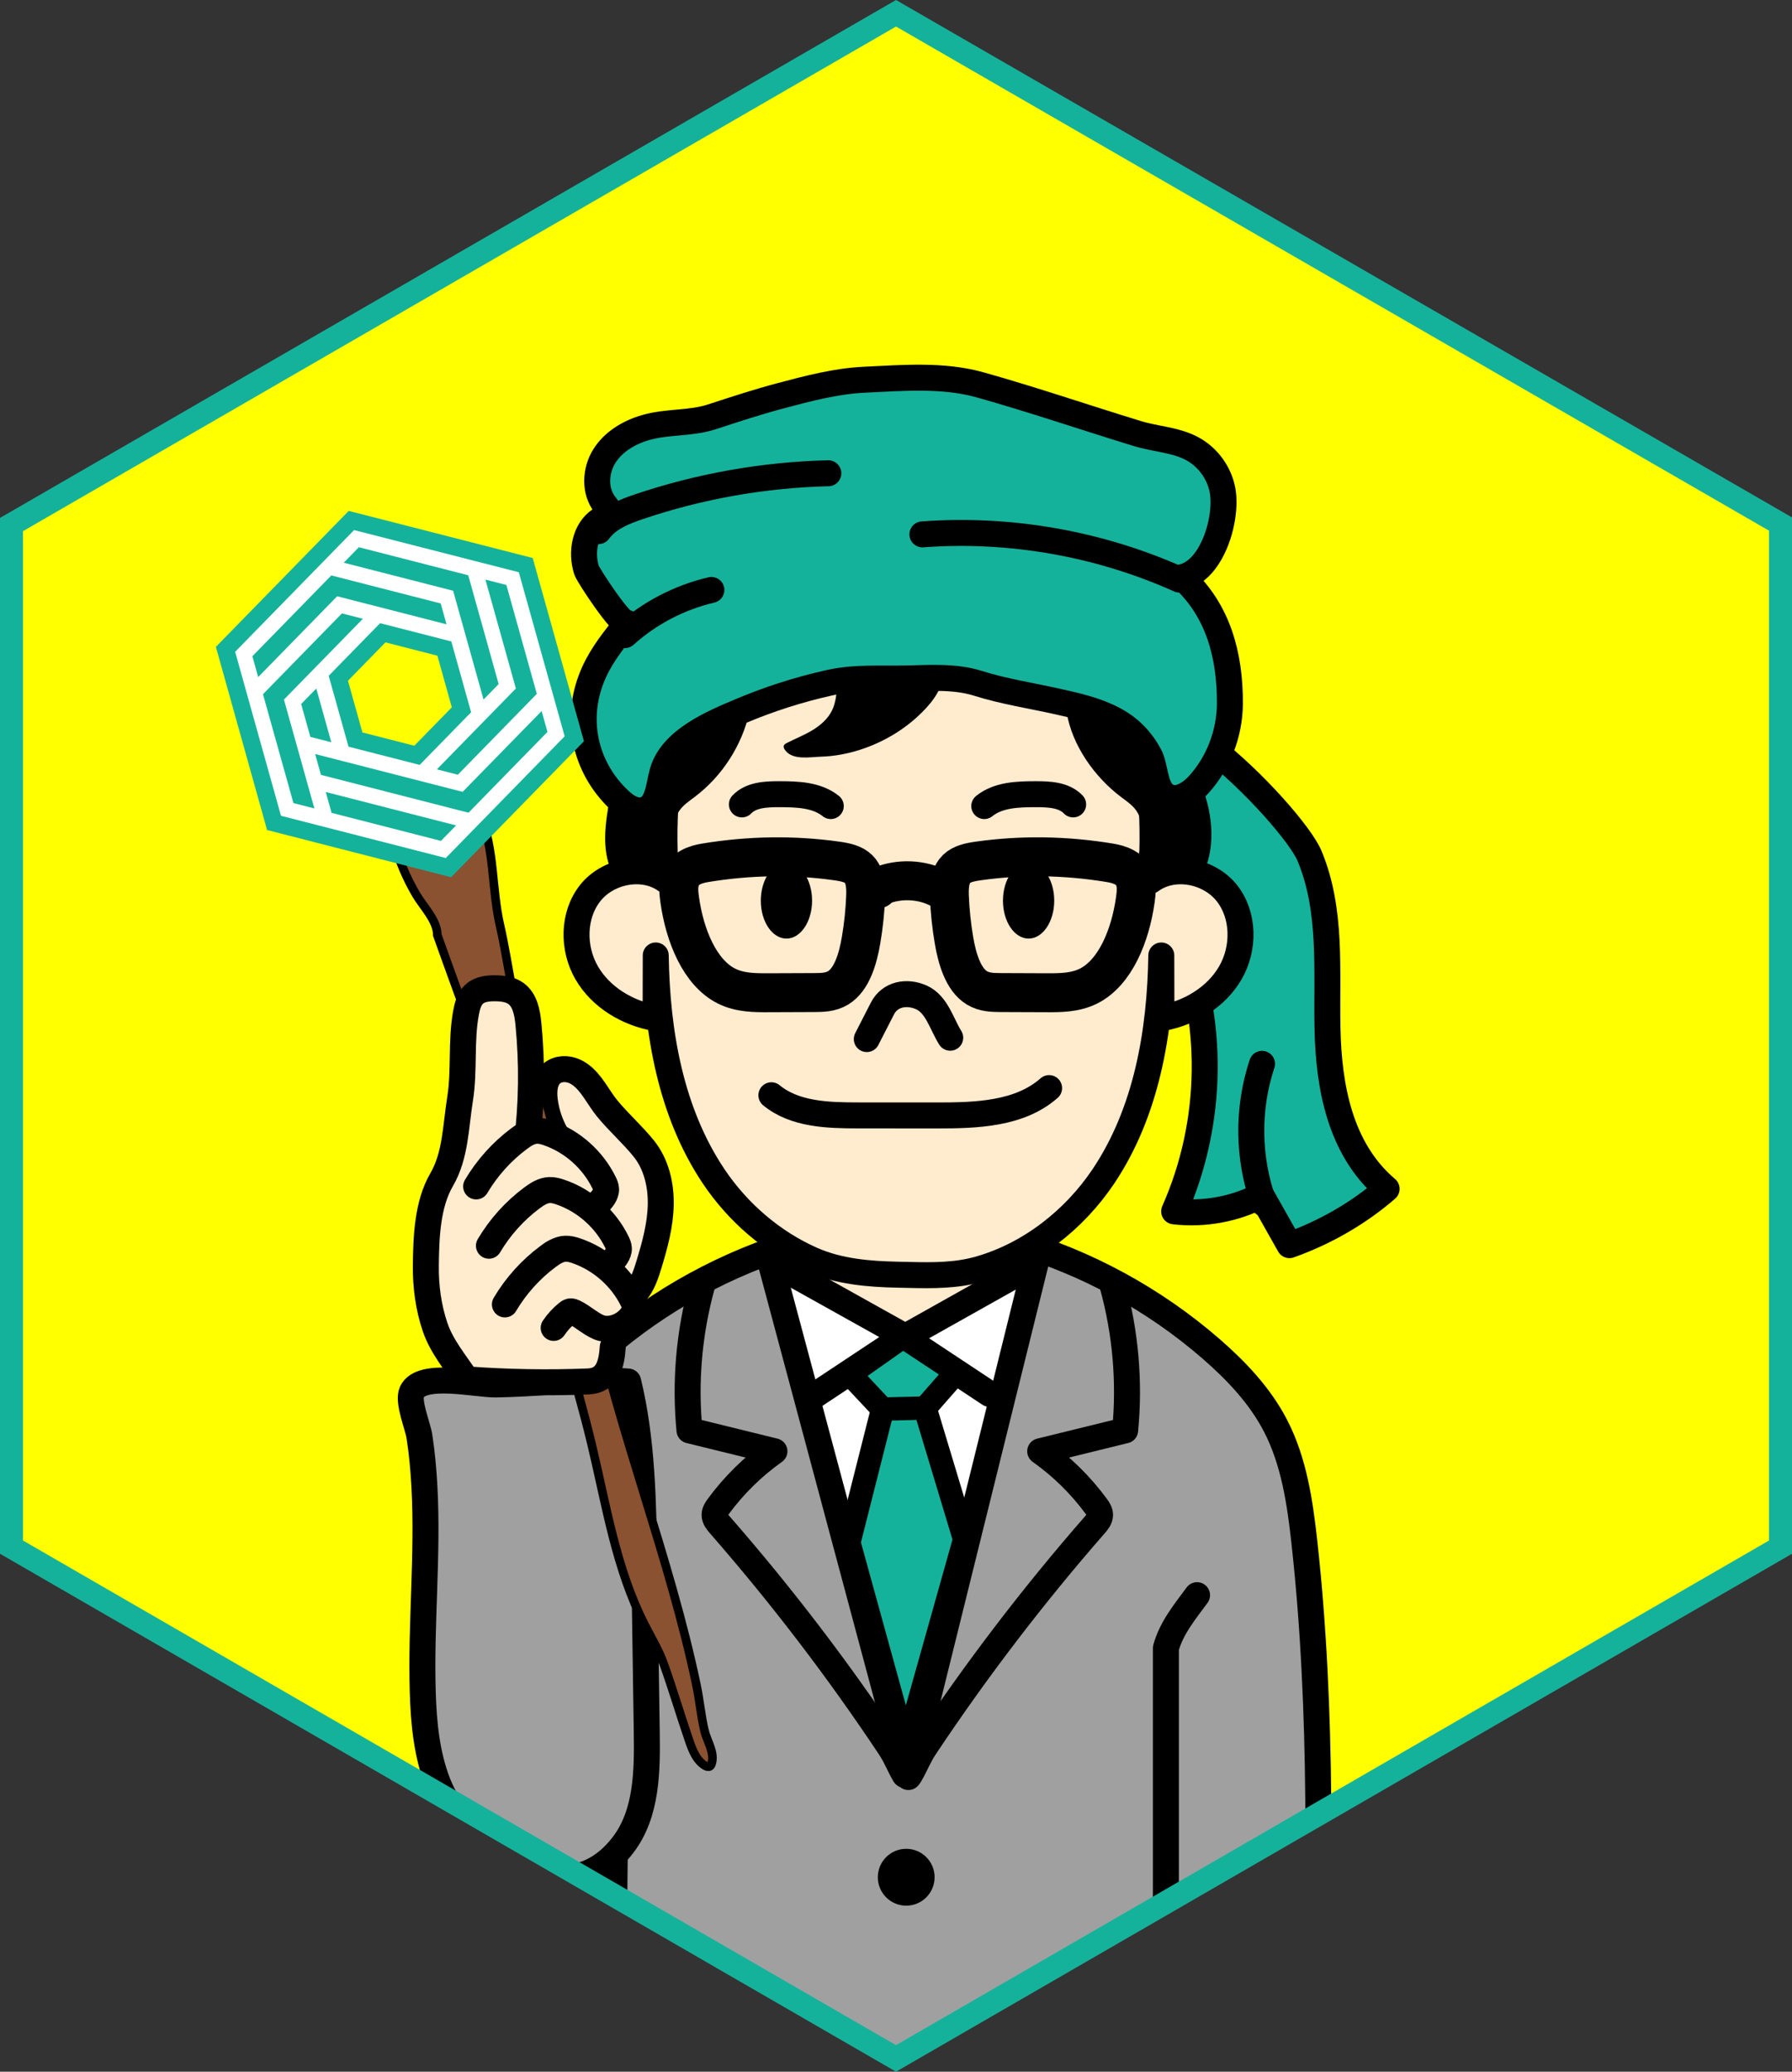
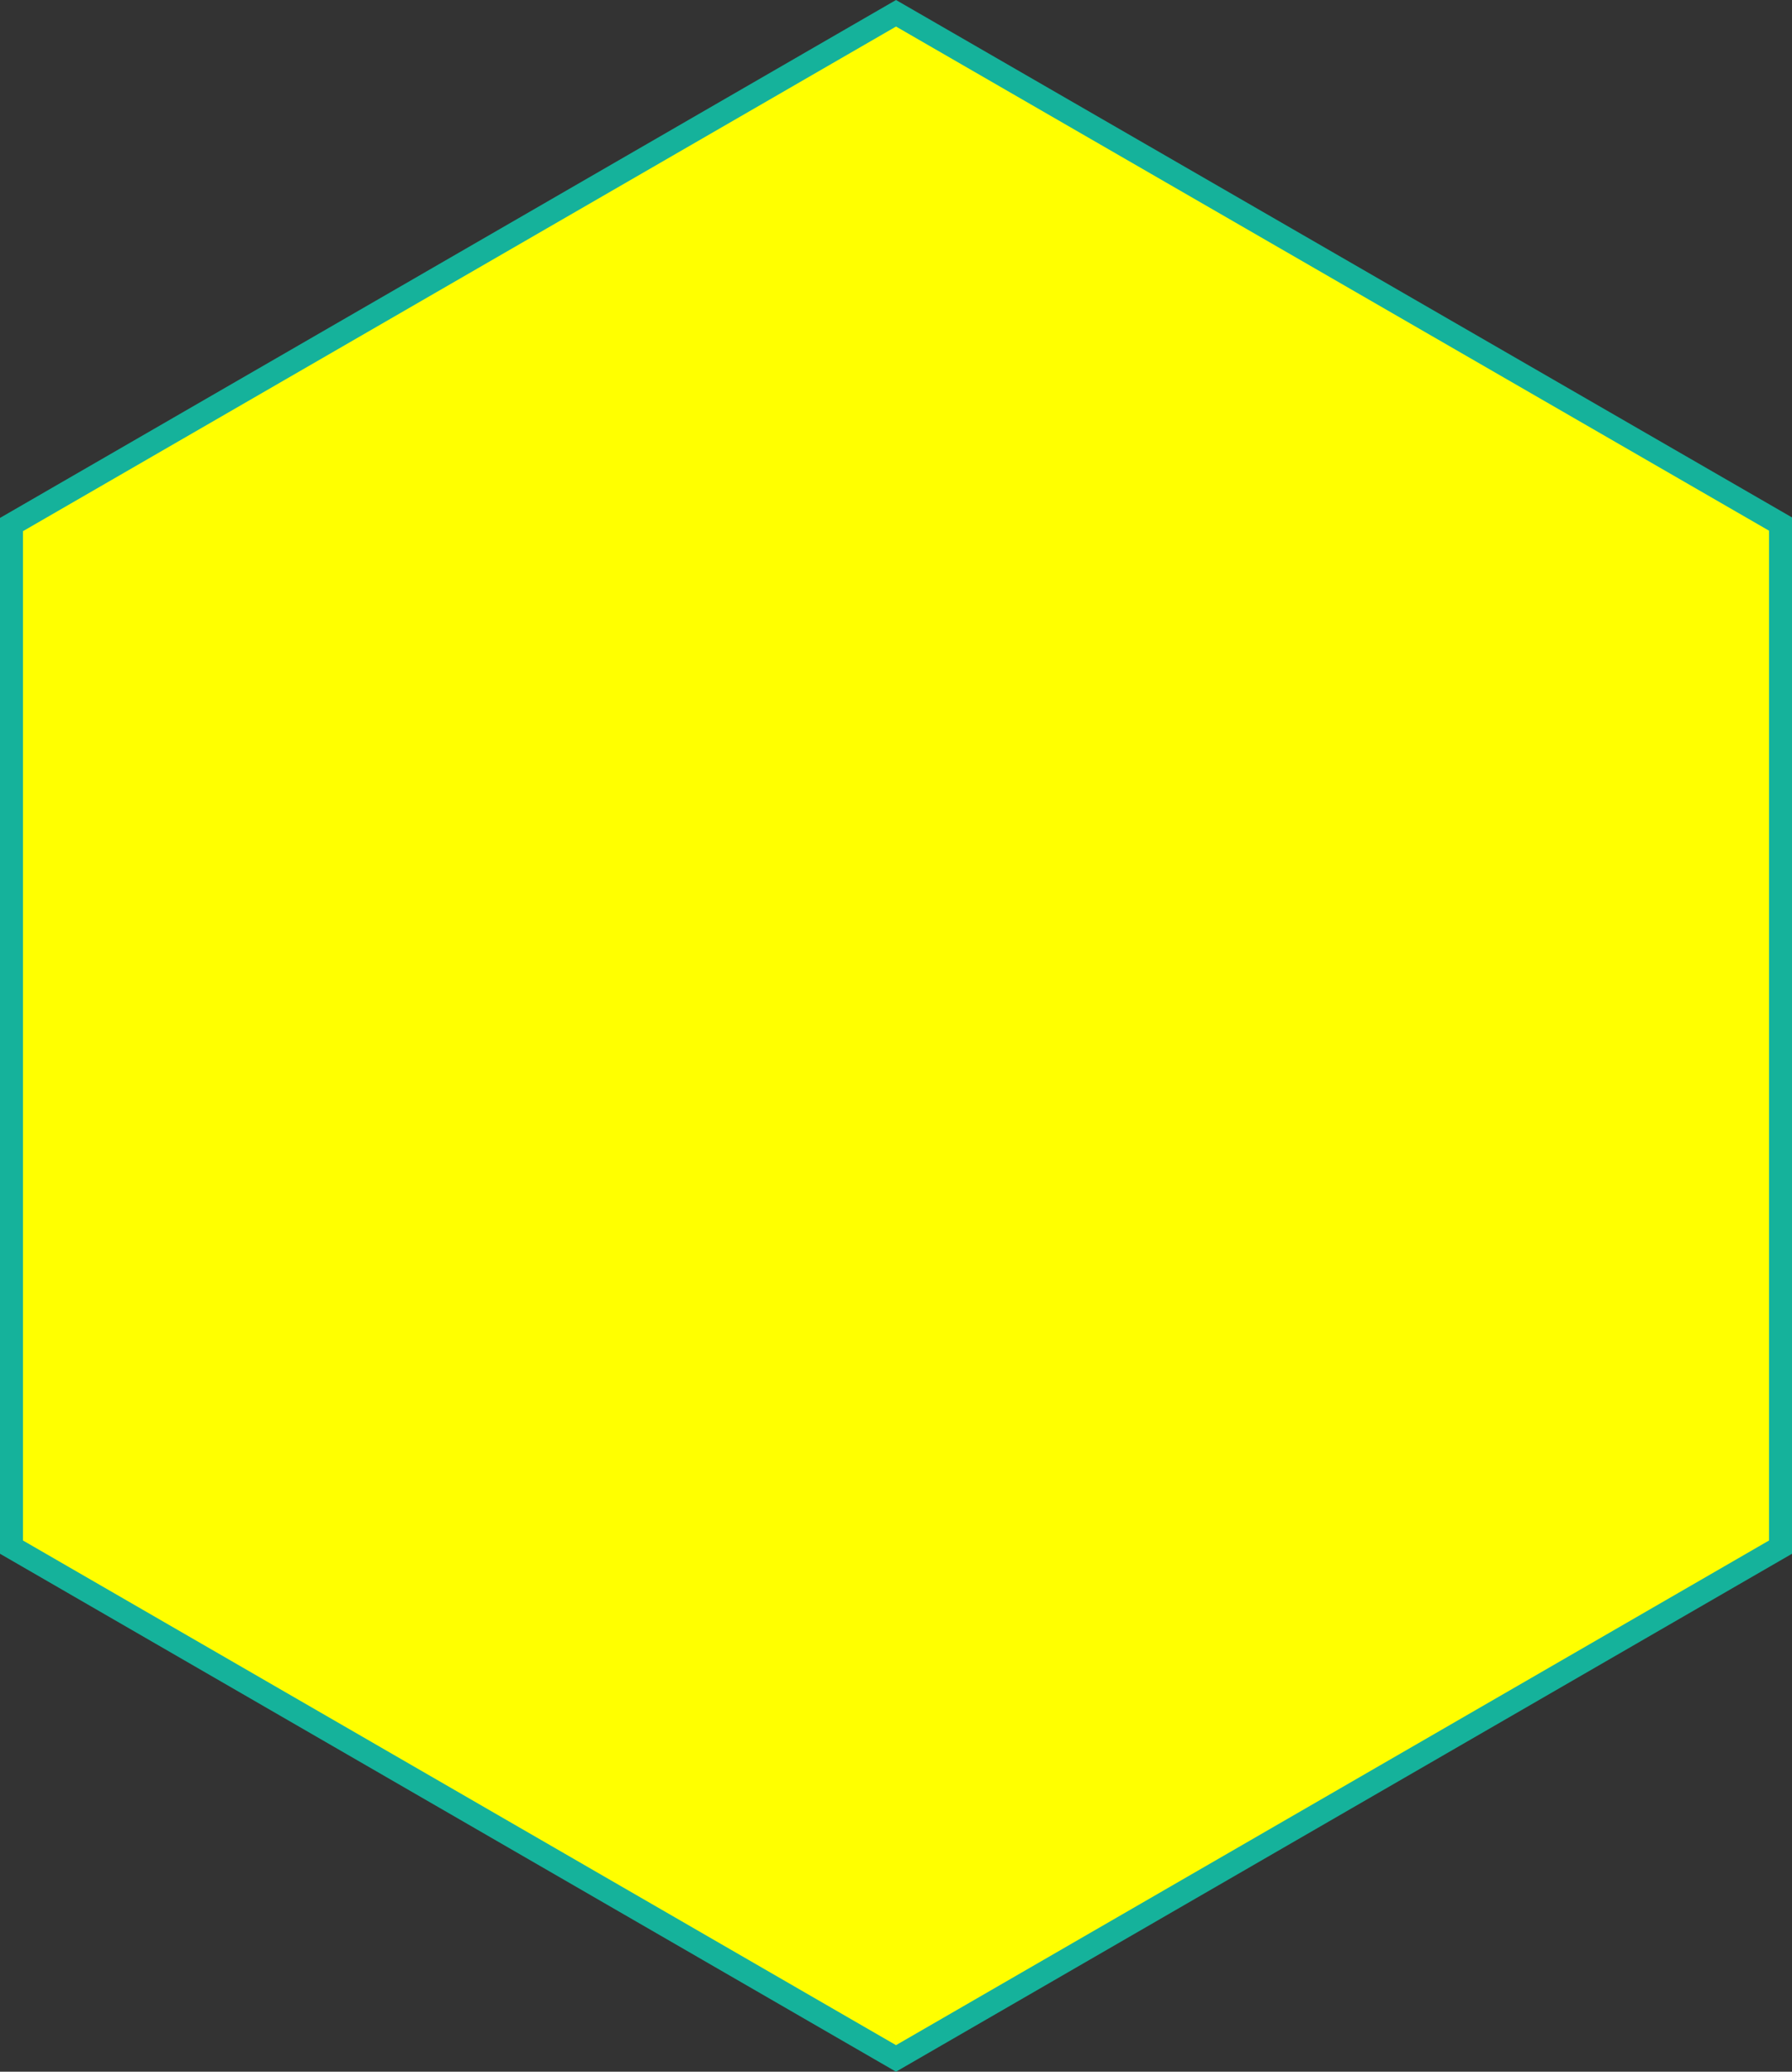
<svg xmlns="http://www.w3.org/2000/svg" xmlns:xlink="http://www.w3.org/1999/xlink" version="1.1" id="レイヤー_1" x="0px" y="0px" viewBox="0 0 156 180.31" style="enable-background:new 0 0 156 180.31;" xml:space="preserve">
  <rect x="0" y="0" width="156" height="180.31" fill="#333333" stroke="none" />
  <style type="text/css">
	.st0{fill:#FFFF00;}
	.st1{clip-path:url(#SVGID_2_);}
	.st2{fill:#15B29B;stroke:#000000;stroke-width:2.261;stroke-linecap:round;stroke-linejoin:round;stroke-miterlimit:10;}
	.st3{fill:#A0A0A0;stroke:#000000;stroke-width:2.261;stroke-linecap:round;stroke-linejoin:round;stroke-miterlimit:10;}
	.st4{fill:#FFFFFF;}
	.st5{fill:#FFEBCE;stroke:#000000;stroke-width:2.261;stroke-linecap:round;stroke-linejoin:round;stroke-miterlimit:10;}
	.st6{fill:none;stroke:#000000;stroke-width:2.261;stroke-linecap:round;stroke-linejoin:round;stroke-miterlimit:10;}
	.st7{fill:none;stroke:#000000;stroke-width:3.391;stroke-linecap:round;stroke-linejoin:round;stroke-miterlimit:10;}
	.st8{fill:#8A5230;stroke:#000000;stroke-width:0.75;stroke-miterlimit:10;}
	.st9{fill:#15B29B;stroke:#000000;stroke-width:2.034;stroke-linecap:round;stroke-linejoin:round;stroke-miterlimit:10;}
	.st10{fill:none;stroke:#000000;stroke-width:2.034;stroke-linecap:round;stroke-linejoin:round;stroke-miterlimit:10;}
	.st11{fill:#15B29B;}
	.st12{fill:none;stroke:#15B29B;stroke-width:2;stroke-miterlimit:10;}
</style>
  <g>
    <polygon class="st0" points="78.001,1.155 1,45.654 1,134.654 78.001,179.155 155,134.654 155,45.611  " />
    <g>
      <defs>
-         <polygon id="SVGID_1_" points="78.001,1.155 1,45.654 1,134.654 78.001,179.155 155,134.654 155,45.611    " />
-       </defs>
+         </defs>
      <clipPath id="SVGID_2_">
        <use xlink:href="#SVGID_1_" style="overflow:visible;" />
      </clipPath>
      <g class="st1">
        <path class="st2" d="M113.995,74.484c1.976,4.725,1.468,9.95,1.567,15.002c0.099,5.051,1.073,10.533,5.148,13.987     c-2.434,2.107-5.325,3.781-8.459,4.899c-0.816-1.447-1.632-2.893-2.447-4.34c-2.269,1.202-4.982,1.702-7.59,1.399     c3.44-7.763,3.549-16.69,0.299-24.52c-1.343-3.237-3.236-6.294-4.216-9.636c-0.548-1.868-0.802-3.806-0.752-5.737     C97.797,55.77,112.491,70.89,113.995,74.484z" />
        <path class="st3" d="M80.112,180.803c-4.563,0.088-9.128,0.055-13.689-0.097c-2.339-0.078-4.677-0.188-7.013-0.329     c-1.975-0.119-4.214-0.728-6.093-0.728l0.283-25.88c-1.278-0.626-2.521-1.227-3.799-1.853c-0.829-0.406-1.662-0.815-2.417-1.347     c-5.292-3.736-3.594-10.904-2.989-16.36c0.385-3.478,0.904-7.022,2.514-10.128c1.344-2.592,3.389-4.757,5.591-6.672     c4.944-4.299,10.826-7.512,17.113-9.349c5.969-1.744,12.749-1.744,18.718,0c6.287,1.837,12.169,5.05,17.113,9.349     c2.203,1.915,4.248,4.08,5.591,6.672c1.61,3.106,2.129,6.65,2.514,10.128c1.642,14.829,1.278,29.798,0.913,44.714     c-12.146,1.487-24.397,2.116-36.631,1.881" />
        <polygon class="st4" points="79.078,154.664 65.043,102.556 84.258,100.101 89.627,110.331    " />
        <polygon class="st5" points="67.304,109.922 78.808,116.341 89.815,110.163    " />
        <path d="M53.451,82.114c1.205,0.648,3.029,5.592,2.524,6.587C53.545,87.582,52.506,84.989,53.451,82.114z" />
        <path class="st5" d="M79.168,110.966c-0.336-0.008-0.674-0.016-1.012-0.023c-2.53-0.052-5.127-0.267-7.469-1.3     c-3.468-1.529-6.467-4.13-8.572-7.275c-3.733-5.577-4.931-12.497-5.031-19.21c-0.004,1.819-0.008,3.638-0.011,5.458     c-2.431-0.427-4.755-1.803-5.996-3.938c-1.241-2.135-1.225-5.036,0.315-6.966c1.541-1.93,4.63-2.53,6.615-1.063     c-0.399-4.744-0.054-9.549,1.019-14.187c0.496-2.142,1.465-4.446,3.376-5.53c1.327-0.752,2.929-0.78,4.454-0.789     c8.056-0.047,16.112-0.093,24.168-0.14c0.819-0.005,1.66-0.005,2.423,0.293c0.91,0.356,1.606,1.098,2.269,1.817     c0.61,0.661,1.22,1.322,1.83,1.984c0.646,0.7,1.393,1.437,1.607,2.366c1.073,4.638,1.418,9.443,1.019,14.187     c1.986-1.467,5.075-0.867,6.615,1.063c1.541,1.93,1.557,4.831,0.315,6.966s-3.565,3.512-5.996,3.938     c-0.004-1.819-0.008-3.638-0.011-5.458c-0.1,6.713-1.297,13.633-5.031,19.21c-2.551,3.81-6.44,6.863-10.88,8.106     C83.211,111.027,81.207,111.013,79.168,110.966z" />
        <path class="st6" d="M64.584,70.011c0.801-0.836,2.096-0.89,3.253-0.889c1.566,0.002,3.266,0.05,4.485,1.033" />
        <path class="st7" d="M61.408,75.091c-0.858,0.14-1.851,0.447-2.193,1.467c-0.181,0.541-0.127,1.159-0.046,1.739     c0.437,3.145,1.757,6.365,4.076,7.526c1.163,0.582,2.445,0.585,3.693,0.58c1.303-0.005,2.607-0.01,3.91-0.015     c0.72-0.003,1.466-0.013,2.116-0.41c1.186-0.724,1.716-2.504,1.996-4.151c0.216-1.27,0.351-2.562,0.401-3.862     c0.094-2.419-0.923-2.806-2.524-3.032C69.026,74.397,65.211,74.466,61.408,75.091z" />
        <ellipse cx="68.463" cy="78.389" rx="2.232" ry="3.301" />
        <path class="st6" d="M93.422,70.011c-0.801-0.836-2.096-0.89-3.253-0.889c-1.566,0.002-3.266,0.05-4.485,1.033" />
        <path class="st7" d="M96.598,75.091c0.858,0.14,1.851,0.447,2.193,1.467c0.181,0.541,0.127,1.159,0.046,1.739     c-0.437,3.145-1.757,6.365-4.076,7.526c-1.163,0.582-2.445,0.585-3.693,0.58c-1.303-0.005-2.607-0.01-3.91-0.015     c-0.72-0.003-1.466-0.013-2.116-0.41c-1.186-0.724-1.716-2.504-1.996-4.151c-0.216-1.27-0.351-2.562-0.401-3.862     c-0.094-2.419,0.923-2.806,2.524-3.032C88.98,74.397,92.795,74.466,96.598,75.091z" />
        <ellipse cx="89.543" cy="78.389" rx="2.232" ry="3.301" />
        <path class="st7" d="M76.427,77.362c-0.022-0.121,0.111-0.207,0.225-0.254c1.645-0.676,3.585-0.589,5.163,0.232" />
        <path class="st6" d="M75.457,90.436c0.454-0.887,0.907-1.774,1.361-2.66c0.654-1.279,2.136-1.53,3.395-0.966     c1.346,0.603,1.761,2.325,2.507,3.508" />
        <path class="st6" d="M67.152,95.326c2.036,1.671,4.901,1.751,7.534,1.753c2.299,0.001,4.598,0.003,6.897,0.004     c3.422,0.002,7.177-0.115,9.745-2.38" />
        <path class="st2" d="M106.339,45.389c-0.422,2.162-1.608,4.451-3.456,4.85c3.195,2.871,4.206,6.871,4.183,11.006     c-0.015,2.581-0.995,5.165-2.739,7.071c-0.711,0.777-1.836,1.484-2.755,0.967c-1.094-0.615-0.948-2.53-1.516-3.572     c-0.726-1.333-1.714-2.348-3.061-3.071c-1.546-0.83-3.284-1.219-4.998-1.599c-2.264-0.502-4.629-0.865-6.84-1.562     c-1.942-0.613-4.039-0.485-6.086-0.433c-2.343,0.059-4.583-0.133-6.882,0.38c-2.63,0.586-5.207,1.409-7.69,2.456     c-2.438,1.027-6.041,2.513-6.829,5.324c-0.347,1.238-0.376,2.93-1.612,3.279c-0.775,0.219-1.556-0.302-2.143-0.855     c-3.115-2.936-3.973-7.296-2.169-11.196c0.715-1.546,1.796-2.888,2.866-4.212c-0.374,0.463-3.403-4.131-3.554-4.605     c-0.49-1.546-0.163-3.478,1.19-4.371c0.31-0.205,0.712-0.433,0.689-0.805c-0.013-0.209-0.165-0.377-0.293-0.542     c-0.913-1.18-0.825-2.94-0.032-4.204c0.793-1.264,2.168-2.073,3.601-2.484c1.927-0.551,3.893-0.32,5.768-0.934     c1.984-0.649,3.944-1.292,5.964-1.829c2.406-0.639,4.833-1.282,7.32-1.4c3.289-0.156,6.831-0.454,10.025,0.44     c4.636,1.299,9.169,2.856,13.743,4.253c1.581,0.483,3.31,0.53,4.764,1.317c1.377,0.745,2.38,2.146,2.642,3.69     C106.563,43.484,106.527,44.424,106.339,45.389z" />
        <path class="st6" d="M54.395,55.28c2.128-1.916,4.745-3.283,7.533-3.934" />
        <path class="st6" d="M80.298,46.509c7.627-0.563,15.388,0.802,22.366,3.933" />
        <path class="st6" d="M52.11,46.223c0.812-1.123,2.184-1.672,3.496-2.116c5.313-1.796,10.898-2.783,16.504-2.917" />
        <path class="st3" d="M52.724,120.143c-3.197-0.063-6.351,0.303-9.557,0.353c-1.73,0.027-6.477-1.126-7.312,0.65     c-0.388,0.825,0.514,2.961,0.653,3.849c0.227,1.456,0.359,2.925,0.439,4.396c0.325,5.962-0.326,11.926-0.145,17.891     c0.081,2.674,0.34,5.384,1.305,7.879c2.286,5.907,11.035,12.156,16.164,5.367c2.045-2.707,2.082-6.381,2.031-9.775     c-0.074-4.959-0.147-9.918-0.221-14.877c-0.078-5.243-0.162-10.538-1.395-15.635C54.03,120.186,53.376,120.155,52.724,120.143z" />
        <path class="st5" d="M50.48,93.505c1.019,0.712,1.617,2.047,2.381,2.974c1.001,1.215,2.194,2.262,3.178,3.481     c1.099,1.362,1.521,3.176,1.48,4.927c-0.04,1.75-0.505,3.461-1.015,5.136c-0.268,0.881-0.563,1.783-1.163,2.481     c-0.6,0.698-1.584,1.146-2.456,0.854c-0.862-0.289-1.362-1.18-1.674-2.035c-0.444-1.218-0.673-2.515-0.672-3.812     c0.001-1.721,1.092-5.039-0.021-6.483c-0.554-0.718-1.393-1.11-1.917-1.954c-0.621-1-1.029-2.133-1.176-3.302     c-0.106-0.844-0.027-1.818,0.628-2.359c0.534-0.441,1.332-0.454,1.964-0.172C50.181,93.315,50.335,93.404,50.48,93.505z" />
-         <path class="st8" d="M34.995,73.255c-0.228-0.005-0.455,0.02-0.679,0.089c0.44,1.595,1.094,3.132,1.937,4.555     c0.597,1.008,1.818,2.223,1.818,3.485c1.101,3.095,2.23,6.181,3.368,9.263c1.007,2.728,2.355,5.497,2.748,8.369     c0.85,6.212,3.382,12.526,5.114,18.564c0.774,2.698,1.548,5.397,2.203,8.127c1.278,5.328,2.127,10.849,4.623,15.725     c0.568,1.111,1.221,2.185,1.643,3.36c0.796,2.221,1.461,4.491,2.234,6.732c0.283,0.822,0.628,1.704,1.374,2.15     c0.126,0.075,0.288,0.135,0.414,0.061c0.081-0.048,0.125-0.141,0.154-0.231c0.311-0.956-0.406-1.969-0.619-2.875     c-0.303-1.285-0.423-2.657-0.696-3.961c-0.588-2.804-1.305-5.579-2.082-8.335c-1.558-5.524-3.368-10.973-4.934-16.495     c-1.472-5.191-2.725-10.441-3.865-15.715c-0.581-2.687-1.132-5.381-1.668-8.078c-0.493-2.48-1.403-4.323-2.206-6.674     c-1.2-3.514-1.532-7.241-2.354-10.849c-0.737-3.233-0.438-6.443-1.708-9.66c-0.805,0.936-1.619,2.093-2.788,2.621     C37.556,74.145,36.476,73.255,34.995,73.255z" />
-         <path class="st5" d="M53.343,117.233c-0.103,1.514-0.438,2.933-2.147,3.001c-3.531,0.14-7.069,0.079-10.593-0.184     c-0.972-1.469-2.15-2.856-2.721-4.529c-0.588-1.722-0.831-3.556-0.811-5.372c0.027-2.443,0.12-5.319,1.371-7.47     c1.232-2.117,1.221-4.633,1.607-7.021c0.404-2.497,0.053-5.062,0.53-7.567c0.11-0.58,0.278-1.191,0.72-1.583     c0.477-0.424,1.165-0.499,1.803-0.493c0.631,0.006,1.295,0.082,1.808,0.451c0.8,0.577,0.993,1.671,1.09,2.654     c0.339,3.442,0.296,6.922-0.128,10.354c-0.073,0.59,0.068-0.314-0.141,0.242" />
        <path class="st5" d="M41.45,103.261c0.96-1.62,2.244-3.047,3.754-4.17c0.452-0.337,0.957-0.657,1.521-0.678     c0.321-0.012,0.637,0.076,0.941,0.179c2.127,0.726,3.94,2.329,4.923,4.351c0.085,0.176,0.166,0.36,0.174,0.555     c0.009,0.235-0.089,0.461-0.212,0.661c-0.511,0.827-1.689,1.412-2.665,1.174c-0.77-0.188-1.636-1.026-2.385-1.378     c-0.112-0.053-0.232-0.106-0.354-0.088c-0.103,0.016-0.191,0.082-0.272,0.148c-0.454,0.369-0.853,0.805-1.18,1.291" />
        <path class="st5" d="M42.563,108.423c0.96-1.62,2.244-3.047,3.754-4.17c0.452-0.337,0.957-0.657,1.521-0.678     c0.321-0.012,0.637,0.076,0.941,0.179c2.127,0.726,3.94,2.329,4.923,4.351c0.085,0.176,0.166,0.36,0.174,0.555     c0.009,0.235-0.089,0.461-0.212,0.661c-0.511,0.827-1.689,1.412-2.665,1.174c-0.77-0.188-1.636-1.026-2.385-1.378     c-0.112-0.053-0.232-0.106-0.354-0.088c-0.103,0.016-0.191,0.082-0.272,0.148c-0.454,0.369-0.853,0.805-1.18,1.291" />
        <path class="st5" d="M43.953,113.53c0.96-1.62,2.244-3.047,3.754-4.17c0.452-0.337,0.957-0.657,1.521-0.678     c0.321-0.012,0.637,0.076,0.941,0.179c2.127,0.726,3.94,2.329,4.923,4.351c0.085,0.176,0.166,0.36,0.174,0.555     c0.009,0.235-0.089,0.461-0.212,0.661c-0.511,0.827-1.689,1.412-2.665,1.174c-0.77-0.188-1.636-1.026-2.385-1.378     c-0.112-0.053-0.232-0.106-0.354-0.088c-0.103,0.016-0.191,0.082-0.272,0.148c-0.454,0.369-0.853,0.805-1.18,1.291" />
        <polyline class="st6" points="67.021,109.649 79.078,154.664 90.569,108.285    " />
        <polyline class="st6" points="70.883,121.477 78.63,116.341 86.142,121.316    " />
        <polygon class="st9" points="73.986,119.6 76.837,122.638 73.897,134.253 78.848,152.213 83.976,133.985 80.528,122.548      83.268,119.421 78.605,116.341    " />
        <line class="st10" x1="76.837" y1="122.638" x2="80.528" y2="122.548" />
        <path d="M55.062,70.379c-0.753,0.002-1.509-0.279-1.992-0.845c-0.371,2.109-0.723,4.374,0.181,6.314     c-0.102-0.218,2.243-0.22,2.489-0.146c0.888,0.267,1.511,0.615,2.515,0.662c0.187,0.009,0.385,0.01,0.546-0.086     c0.324-0.193,0.329-0.656,0.271-1.03c-0.245-1.594-0.853-3.38,0.074-4.7c0.347-0.494,0.864-0.834,1.345-1.199     c2.392-1.812,4.113-4.493,4.764-7.424c-2.272,1.276-5.318,1.552-6.709,3.757c-0.708,1.123-0.65,2.601-1.4,3.694     C56.69,70.042,55.878,70.377,55.062,70.379z" />
        <path d="M102.638,69.133c0.646-0.148,1.304-0.593,1.832-1.029c1.033,2.265,1.425,5.414,0.339,7.744     c0.102-0.218-2.243-0.22-2.489-0.146c-0.888,0.267-1.511,0.615-2.515,0.662c-0.187,0.009-0.385,0.01-0.546-0.086     c-0.324-0.193-0.329-0.656-0.271-1.03c0.245-1.594,0.853-3.38-0.074-4.7c-0.347-0.494-0.864-0.834-1.345-1.198     c-2.29-1.734-4.243-4.477-4.712-7.348c1.342,0.718,2.663,0.303,4.026,0.782c1.695,0.595,3.075,2.346,3.536,4.037     c0.21,0.77,0.327,1.671,0.986,2.12C101.783,69.198,102.208,69.231,102.638,69.133z" />
        <path d="M68.414,65.372c0.681,0.797,2.123,0.514,3.052,0.486c1.148-0.035,2.29-0.247,3.384-0.596     c2.191-0.699,4.233-1.956,5.789-3.657c0.622-0.68,1.182-1.459,1.37-2.361c-1.678-0.59-4.047-0.27-5.797-0.207     c-0.658,0.024-2.685-0.45-3.145,0.132c-0.119,0.15-0.147,0.35-0.169,0.54c-0.084,0.718-0.148,1.455-0.46,2.107     c-0.357,0.745-1.01,1.311-1.717,1.738c-0.707,0.427-1.478,0.734-2.215,1.106c-0.115,0.058-0.239,0.13-0.275,0.253     c-0.033,0.114,0.022,0.235,0.088,0.334C68.348,65.29,68.38,65.333,68.414,65.372z" />
        <path class="st6" d="M61.119,111.876c-1.134,4.091-1.508,8.391-1.097,12.617c2.465,0.606,4.93,1.212,7.396,1.818     c-1.872,1.325-3.529,2.954-4.887,4.803c-0.16,0.218-0.322,0.457-0.326,0.727c-0.004,0.33,0.226,0.61,0.443,0.859     c5.347,6.117,10.293,12.586,14.796,19.35c0.573,0.861,0.789,1.528,1.309,2.423" />
        <path class="st6" d="M96.851,111.876c1.134,4.091,1.508,8.391,1.097,12.617c-2.465,0.606-4.93,1.212-7.396,1.818     c1.872,1.325,3.529,2.954,4.887,4.803c0.16,0.218,0.322,0.457,0.326,0.727c0.004,0.33-0.226,0.61-0.443,0.859     c-5.347,6.117-10.293,12.586-14.796,19.35c-0.573,0.861-0.789,1.528-1.309,2.423" />
        <ellipse cx="78.889" cy="163.385" rx="2.472" ry="2.475" />
        <path class="st6" d="M101.495,179.138v-35.694c0.485-1.762,1.631-3.137,2.713-4.608" />
        <path class="st6" d="M109.865,92.59c-1.308,3.926-1.244,8.295,0.179,12.181" />
        <path class="st11" d="M46.375,48.566l-16.018-4.1L18.793,56.3l4.457,15.941l16.021,4.108l11.564-11.834L46.375,48.566z      M31.55,63.748l-1.258-4.499l3.263-3.34l4.521,1.159l1.256,4.495l-3.267,3.343L31.55,63.748z" />
        <g>
          <path class="st4" d="M30.824,46.136L20.471,56.73l3.99,14.272l14.343,3.677l10.352-10.595l-3.992-14.279L30.824,46.136z       M24.718,60.888l2.649,9.475l-1.824-0.467l-2.649-9.475l6.873-7.034l1.824,0.467L24.718,60.888z M38.365,52.522l0.507,1.815      l-9.522-2.441l0,0l-6.873,7.034l-0.507-1.815l6.873-7.033L38.365,52.522z M27.017,64.135l-0.8-2.863l1.317-1.347l1.308,4.678      L27.017,64.135z M47.151,61.886l0.507,1.815l-6.873,7.034l-12.844-3.293l-0.507-1.815l12.84,3.292L47.151,61.886z       M38.387,73.188l-9.522-2.441l-0.507-1.815l11.346,2.909L38.387,73.188z M41.012,61.992l-4.478,4.583l-6.195-1.588l-1.725-6.169      l4.475-4.579l6.199,1.589L41.012,61.992z M39.446,51.416L39.446,51.416l-9.522-2.441l1.316-1.347l9.522,2.441l2.648,9.47      l-1.316,1.347L39.446,51.416z M44.909,59.923l-2.65-9.477l1.824,0.468l2.649,9.477l-6.876,7.037l-1.824-0.468L44.909,59.923z" />
        </g>
      </g>
    </g>
    <polygon class="st12" points="78.001,1.155 1,45.654 1,134.654 78.001,179.155 155,134.654 155,45.611  " />
  </g>
</svg>